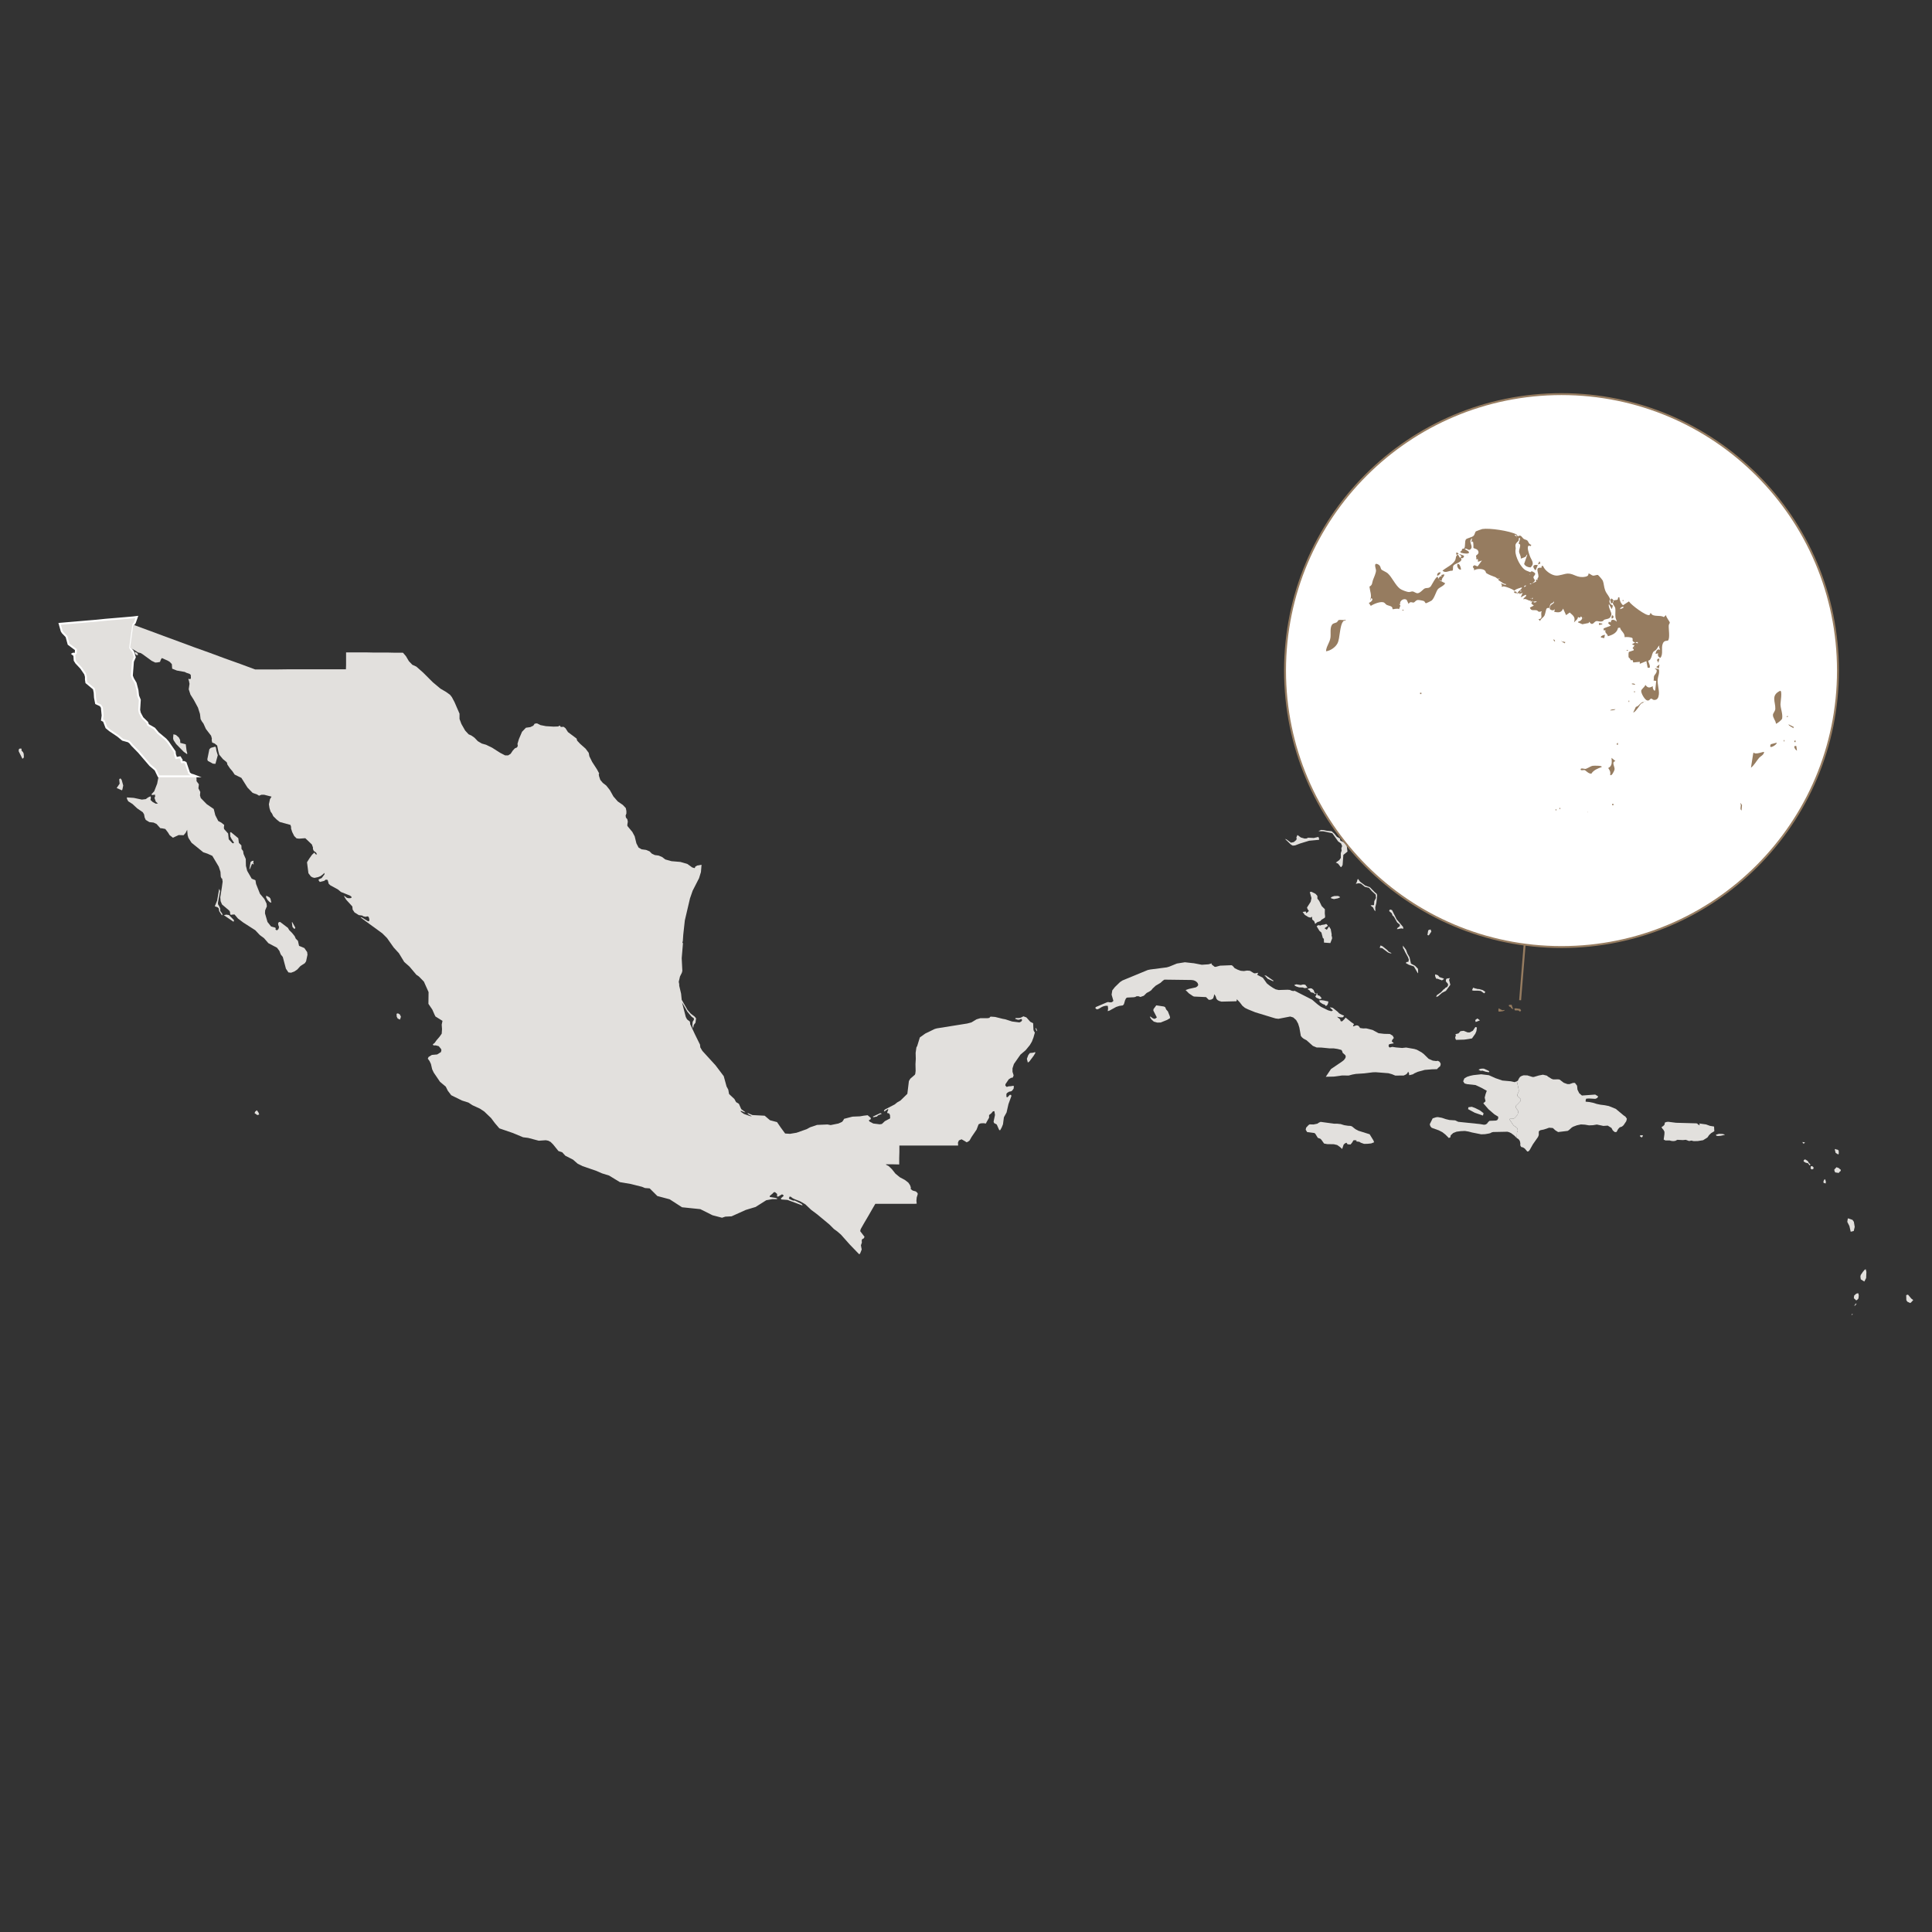
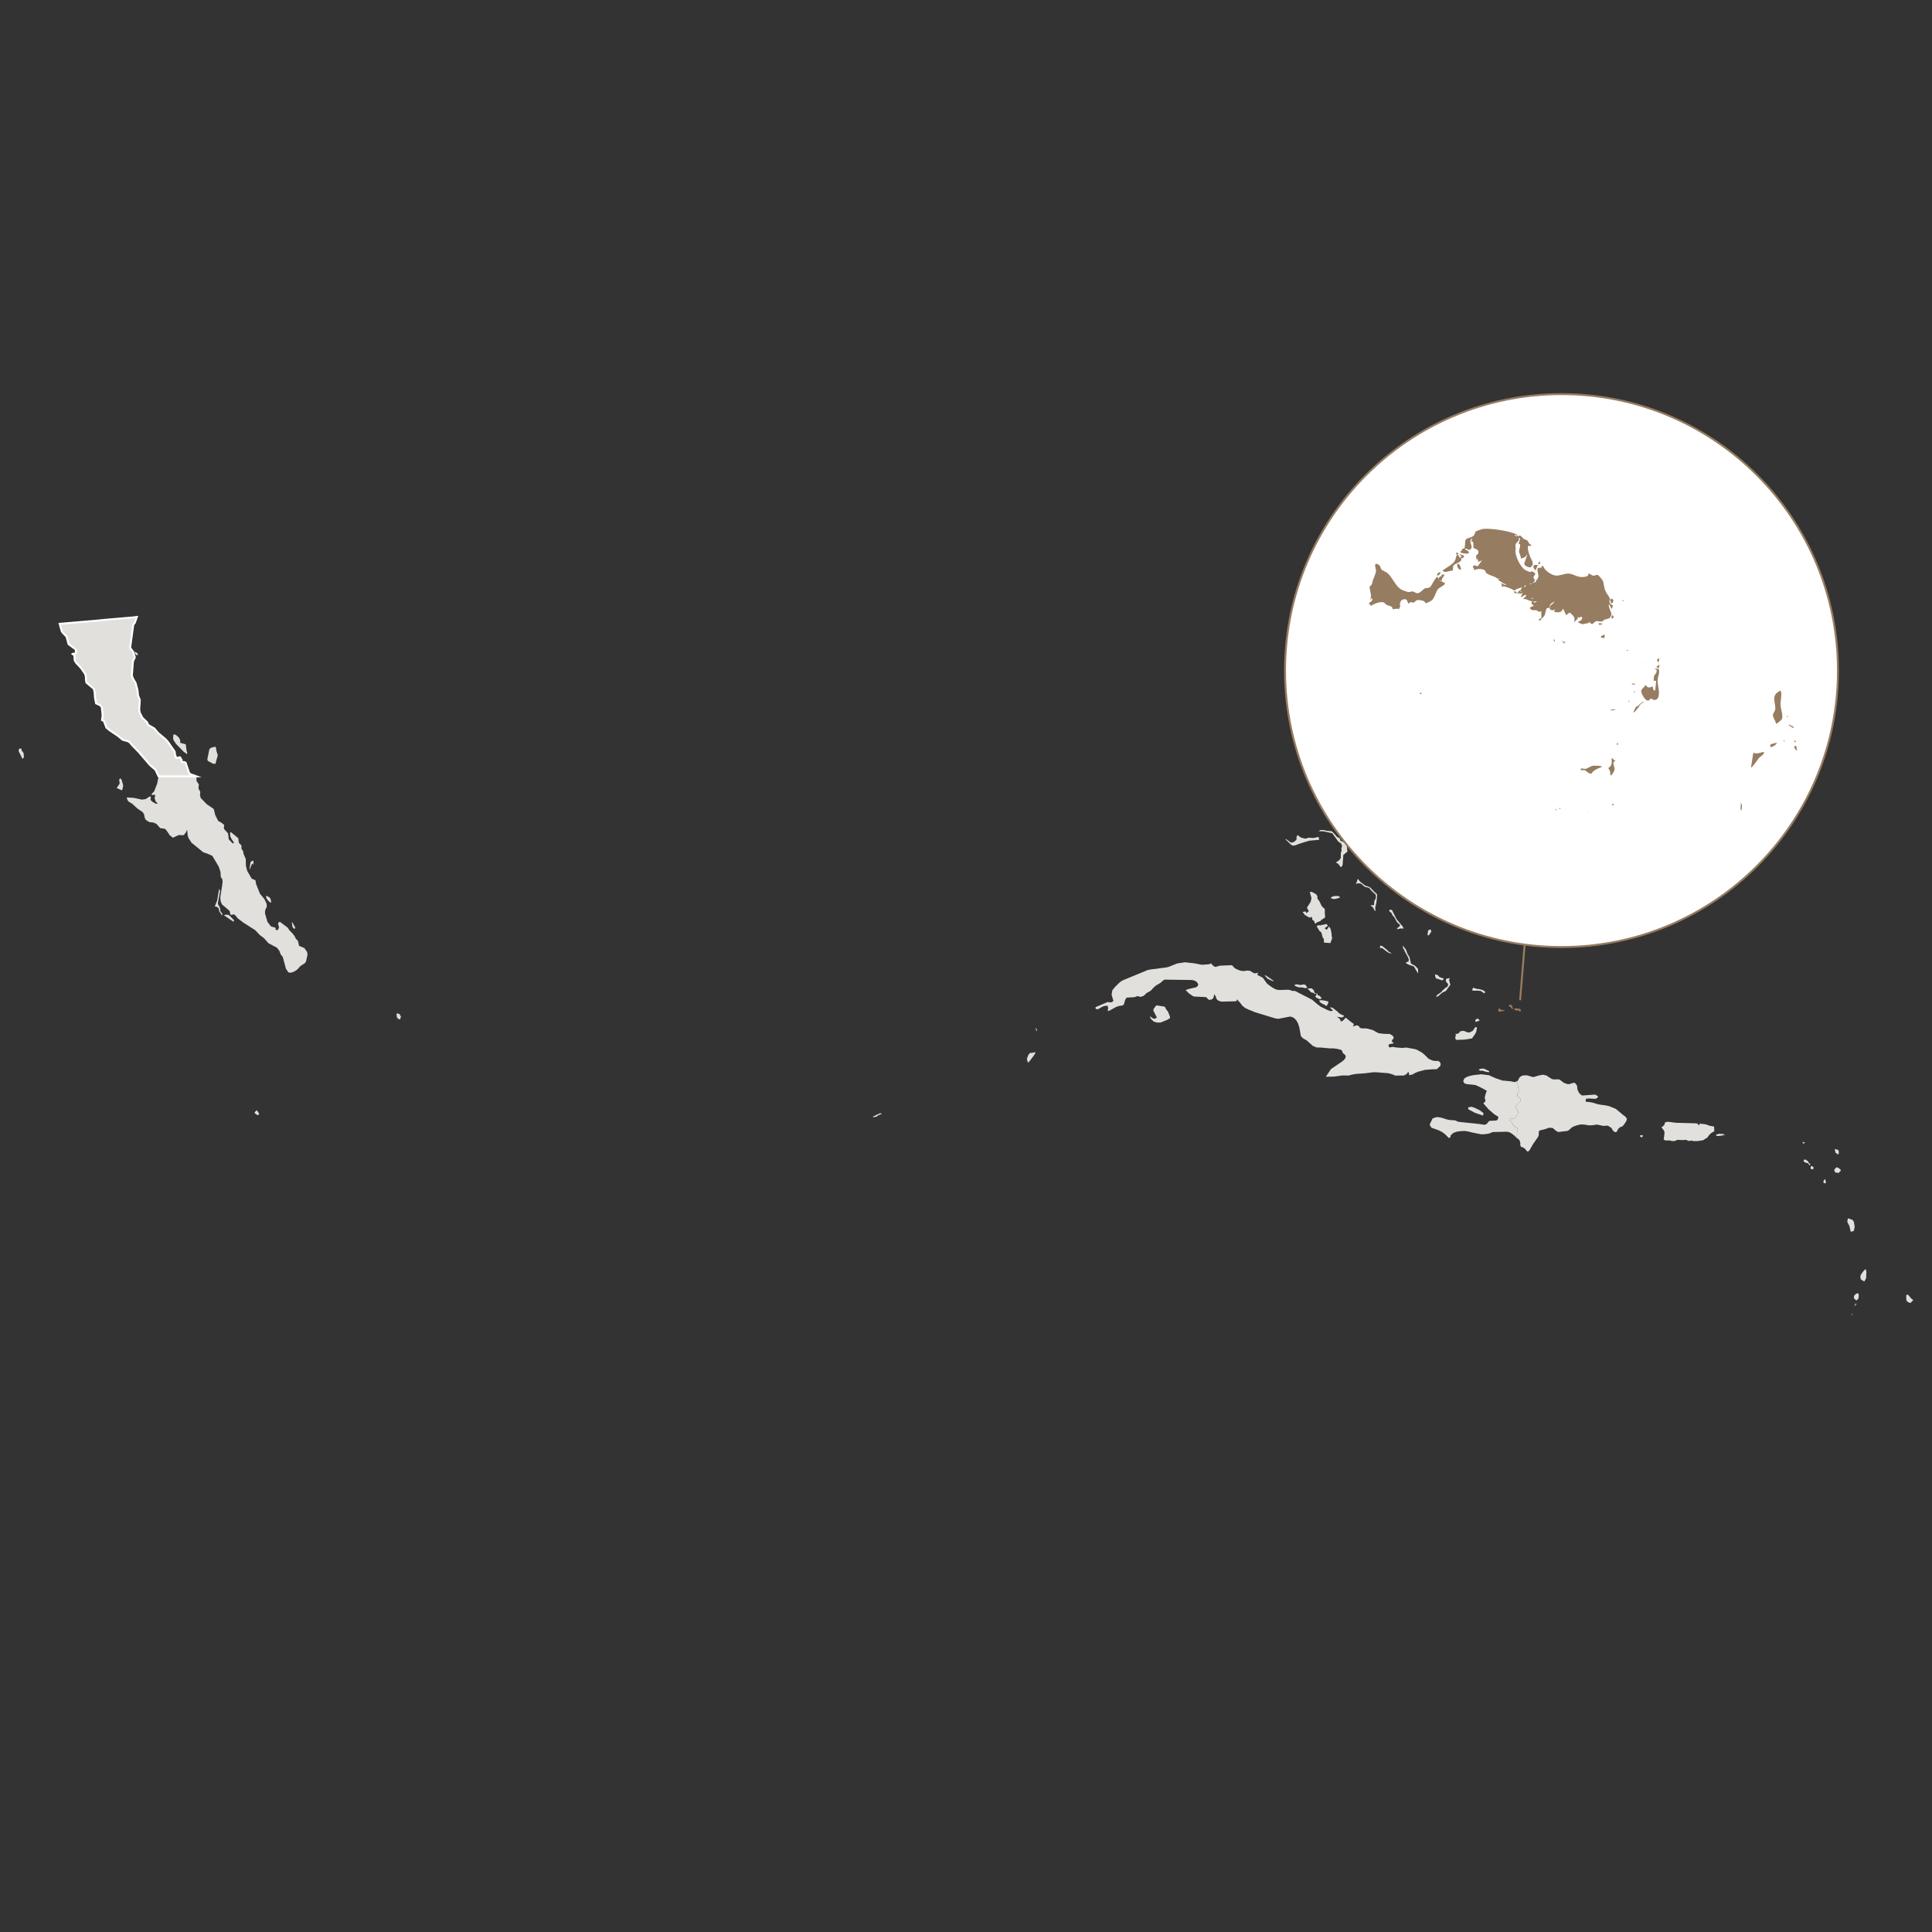
<svg xmlns="http://www.w3.org/2000/svg" id="Layer_1" viewBox="0 0 1000 1000">
  <rect x="0" y="0" width="1000" height="1000" fill="#333333" stroke="none" />
  <path d="M878.87,581.98l.51.34.5-.05-.4-.71h.37l3.19.44,2.05.74,2.11.35.13,2.42-1.62.97-1.06,1.01-.86,1.24-2.27,1.44-2.74.43-1.82.04-.68-.05-.66-.25-1.38.24-1.7-.63-1.46.16-2.89-.15-1.08.55-1.04.12-1.02-.1-.87-.25-2.15.02-.91-.48.38-2.75.03-1.25-.53-1.03-.58-.65-.42-.77.84-.5.69-.74.22-1.11.76-.27.89-.13,4.1.52,10.38.29.59.09.39.45ZM890.57,587.89l-1.3.11-.85-.14-.28-.52,1.58-.48,1.84.07,1.06.29.13.19-2.17.48ZM849.89,588.69l-.16.02-.16-.02-.07-.05-.11-.16-.47-.26-.11-.24.11-.25.19-.1.96-.03.1.02.19.18v.12s-.09.12-.09.12l-.17.3-.07.08-.06.08-.02.14-.07.05Z" style="fill:#e2e0dd;" />
  <path d="M945.07,611.54l-.1,1.02-1.12-.32-.02-.9.53-.91.26-.09.45,1.19Z" style="fill:#e2e0dd;" />
  <path d="M961.26,672.82l-.49.27-1.22-1.14.15-1.33.74-.73.7-.43.72-.05.25,1.1-.17,1.55-.66.76ZM960.4,675.59l-.27.19h.13l-.13.13-.08-.12-.13-.08-.17-.03h-.19s0-.12,0-.12l.25.08.38-.08v-.14s-.11-.12-.11-.12l-.05-.09.14-.13.46-.3.19-.16.02.06v.06s.03.06.03.06l.07.06-.24.23-.3.51ZM958.6,680.66h-.17s-.15-.05-.15-.05l.04-.05.19-.04.09-.11-.03-.15v-.17s.16-.1.16-.1h.11s.05.05.05.05l.03.16-.09.12-.1.1-.05.15-.09.1Z" style="fill:#e2e0dd;" />
  <path d="M965.9,661.54l-.93,1.78-1.82-1.12-.21-1.4.16-.85,1.11-1.62.87-1.05.61-.35.36,1.4-.14,3.22Z" style="fill:#e2e0dd;" />
  <path d="M938.68,604.95l-.83.37-.71-.5.16-1.2.67-.03.67.53.03.83ZM937.05,602.91l-.43.27-.76-1.07-1.22-.29-1.05-.63-.03-.14.02-.32.21-.37.54-.28,1.34.85.63,1.08.59.49.16.39Z" style="fill:#e2e0dd;" />
  <path d="M535.8,544.57l-1.13.32-1.62.16-.81,1.05-.73,1.94.49,1.94.81-.57,2.18-2.91.89-1.46-.08-.49ZM207.19,525.56l-.24-.49-.97-.57-.73.24.08,1.46.49.97,1.21.57.49-1.46-.32-.73ZM133.76,575.79l-.81-1.13-.81.65-.4.81,1.46,1.05.97-.32-.4-1.05ZM139.99,465.15l-.49-.65-1.62-.89-.08.16-.08.65.73,1.37,1.13,1.13.89.32-.49-2.1ZM96.55,388.48l-.4-3.24-2.83-.73-.08-1.46-.65-1.29-1.54-1.37-1.29-.32-.16,2.1.24.97,1.37,2.02,3.88,3.96,1.7,1.21.16-.32-.4-1.54ZM62.99,403.68l-.65-.81-.65.49.24,2.26-1.54,2.26,2.75,1.21.24-.57.4-1.94-.81-2.91ZM112,388.56l-.24-1.54-.32-.57-2.35.65-.73.73-1.05,5.18.24.81,2.67,1.46,1.29.08,1.21-4.45-.73-2.35ZM12.28,390.18l-.32-.81-.81-.89v-.97l-.89-.08-.57.49v.97l1.94,3.88.73-.73-.08-1.86ZM536.61,532.84l-.24-.4-.16-.32-.24.08.24.81.4.65.24.08-.24-.89ZM456.13,576.27l-.57-.08-3.8,1.78.32.32,1.86-.4.49-.57,1.94-.81-.24-.24ZM151.23,477.2l-.16.24.32,2.35.89.97.32-.08.16-.24.08-.32-1.62-2.91ZM71.08,338.09l-1.05-.73-.16.08-.08.81.97.89.57-.08.08-.32-.32-.65ZM131.09,446.55l.16-1.05-.81.16-.73.49-.65,3.8.32-.24,1.13-2.75.65.49.16-.24-.24-.65ZM118.55,473.64l-1.46-.24-1.21.32,5.01,3.4.24-.81-2.59-2.67ZM114.99,472.83l-.97-1.29-.08-1.38-.57-1.29-.49-.73-.08-.81,1.13-6.15-.49-1.13-1.05,6.07-1.21,2.99,1.46.49.57.57.24,1.46,1.38,2.1.32-.16-.16-.73Z" style="fill:#e2e0dd;" />
  <polygon points="159.15 494.18 158.43 497.58 157.78 498.55 155.51 500.01 153.9 501.79 152.36 502.84 150.66 503.48 149.29 503.32 147.99 501.38 146.37 495.32 145.32 494.02 144.6 492.16 143.38 490.54 138.93 488.2 136.67 485.61 134.49 483.99 132.14 481.49 125.83 477.44 123.16 475.42 121.38 473.32 120.25 473.4 119.44 473.56 119.12 472.99 119.04 471.94 118.63 471.3 114.91 468.14 114.19 466.44 114.02 464.42 114.83 459.33 115.24 456.33 114.99 454.8 114.59 454.55 114.27 453.75 114.11 451.24 113.22 448.57 109.9 442.99 107.39 441.86 105.21 441.13 99.14 436.2 97.53 433.69 97.12 432.31 96.88 429.48 96.07 431.1 95.02 432.31 92.43 432.23 89.52 433.61 87.82 432.31 86.93 430.86 85.56 429.08 83.94 428.75 82.97 428.67 81.03 426.49 79.49 425.76 77.31 425.52 75.45 424.39 74.88 423.17 74.56 421.48 73.91 420.42 71 418.4 68.57 416.14 66.39 414.76 65.74 413.55 65.66 412.74 69.22 412.98 73.42 413.87 75.45 413.63 76.66 412.74 77.87 412.17 78.11 412.82 77.87 414.03 79 415.09 80.62 415.98 81.75 415.9 80.62 414.92 79.98 412.98 80.3 412.26 80.22 411.29 78.68 411.53 78.44 411.04 79.81 409.59 81.35 405.62 82.08 401.82 101.65 401.82 101.73 403.2 101.73 404.33 102.94 405.95 102.7 408.05 103.67 409.91 103.51 411.69 103.91 413.06 106.99 416.22 110.63 418.73 111.44 421.96 112.97 424.95 114.51 425.76 116.05 426.98 115.88 428.27 115.97 429.08 118.07 431.42 118.39 434.42 120.25 436.36 120.74 436.52 121.14 436.2 119.85 434.25 119.2 432.96 119.12 430.94 119.52 430.7 123.33 433.85 123.65 436.28 124.94 437.57 125.02 439.43 125.83 440.48 126.07 442.02 127.21 444.61 127.29 448.17 127.94 450.75 130.28 454.8 132.22 455.61 132.55 457.55 134.57 462.64 136.83 465.31 137.96 467.66 138.13 469.11 137.24 471.21 137.16 472.75 138.45 477.2 140.31 479.55 142.41 480.11 142.74 480.43 142.57 481.08 143.3 481.57 144.11 480.92 144.43 479.87 144.03 478.74 143.95 477.85 144.35 477.28 145 477.2 149.04 480.27 149.69 481.41 151.15 482.86 152.52 484.56 153.09 485.85 154.22 486.99 154.79 489.57 157.54 490.71 158.99 492.81 159.15 494.18" style="fill:#e2e0dd;" />
  <polygon points="101.65 401.82 82.08 401.82 80.46 398.43 77.71 396.08 71.81 389.21 68.33 385.65 67.28 384.35 66.39 383.71 63.48 382.9 61.05 380.88 56.84 378.05 55.07 376.59 53.77 373.19 52.8 372.71 53.12 370.36 52.72 366.16 51.99 365.1 49.73 364.05 49.16 361.14 49 358.47 48.59 356.53 44.71 353.3 44.47 351.76 44.47 350.3 44.07 348.85 41.96 345.77 39.46 343.11 38.65 341.81 38.49 339.22 37.6 338.5 37.92 338.33 38.81 338.42 39.21 338.09 39.29 336.23 35.49 333.4 34.44 329.52 32.42 327.42 31.93 326.61 30.88 322.89 35.65 322.48 40.35 322.08 45.12 321.67 49.89 321.27 54.66 320.78 59.43 320.38 64.2 319.98 68.9 319.57 70.84 319.33 69.78 322.32 68.98 323.37 67.36 335.26 68.01 336.23 68.9 337.28 69.78 340.19 68.81 342.38 68.25 349.74 68.81 351.19 70.19 353.54 71.16 357.26 71.48 360.09 72.37 362.27 72.05 367.45 72.37 368.99 73.75 371.57 76.17 373.92 76.66 375.21 79.89 377.07 81.84 379.42 85.72 382.66 86.93 384.03 90.41 389.04 90.57 390.5 91.22 392.36 93.16 391.96 94.05 393.41 93.97 393.98 94.21 394.54 95.18 394.38 96.07 394.79 97.93 400.21 98.98 400.93 100.19 401.26 101.65 401.82" style="fill:#e2e0dd; stroke:#fff; stroke-miterlimit:10;" />
-   <polygon points="535.64 534.46 534.91 537.05 534.1 539.15 533.05 540.93 530.86 543.6 528.19 545.86 524.8 550.72 524.07 552.98 524.07 554.76 524.64 556.54 524.47 557.19 524.07 557.83 523.42 557.83 522.13 558.64 520.43 561.15 520.35 561.88 521.08 562.61 522.05 562.28 523.34 562.2 524.07 562.04 524.8 562.12 524.64 563.5 523.83 564.55 523.34 564.87 522.37 565.03 521.4 565.6 520.92 566.16 520.92 567.78 521.48 567.94 522.7 566.65 523.34 566.73 523.5 567.3 521.97 571.5 521 575.79 519.62 578.3 519.14 581.94 518.49 583.55 517.68 585.01 517.2 584.93 515.9 582.02 514.53 581.29 514.28 580.56 515.01 577.08 514.69 575.14 513.96 575.22 513.07 576.27 511.94 577.16 511.94 578.54 510.64 580.8 510.32 581.53 509.03 581.37 507.57 581.45 506.52 581.94 505.47 584.69 502.88 588.49 501.83 590.35 500.94 590.99 500.29 591.24 499.56 590.75 497.7 589.7 496.33 590.27 495.84 591.4 495.93 592.93 465.52 592.93 465.52 596.33 465.43 599.32 465.43 602.72 462.04 602.64 458.48 602.64 458.8 602.96 460.02 603.61 461.63 605.15 463.49 607.49 465.76 609.35 468.35 610.73 470.13 612.1 471.01 613.4 471.42 614.53 471.42 615.5 472.39 616.23 474.09 616.71 474.98 617.6 474.98 618.25 474.49 619.79 474.33 621.48 474.49 623.02 473.28 623.1 453.06 623.1 451.69 625.45 449.42 629.41 447.32 632.97 445.62 635.96 445.3 636.77 445.3 637.34 447.48 640.17 447.08 640.98 446.27 641.38 446.02 642.03 446.1 643.16 445.62 644.53 445.78 645.5 446.02 646.72 445.62 647.77 445.22 648.74 444.81 649.22 444.33 648.82 439.88 644.21 435.27 639.03 433.41 637.42 431.63 636.12 429.28 633.78 423.05 628.6 419.82 626.18 416.83 623.34 414.16 621.81 411.49 620.76 410.28 620.19 409.22 619.38 408.66 619.38 408.34 620.43 409.31 620.92 410.44 621.4 411.33 621.4 412.22 621.81 414.97 623.18 415.45 623.99 407.61 621.08 404.45 620.84 404.13 620.35 405.67 618.9 405.18 618.33 404.61 618.25 402.92 619.3 402.27 619.38 402.19 618.65 402.27 618.01 401.14 617.04 400.49 617.12 399.92 617.76 398.39 619.06 398.47 619.54 401.38 620.03 402.35 620.35 402.11 620.68 399.68 620.68 396.61 621.24 391.11 624.72 386.01 626.26 378.65 629.57 375.42 629.73 373.72 630.3 368.79 629.01 362.48 625.85 353.02 624.88 346.63 620.76 340.24 619.06 336.27 615.1 333.85 614.93 332.31 614.29 326.49 612.83 320.83 611.86 315.25 608.46 311.61 607.33 308.45 605.96 301.58 603.61 298.99 602.32 296.56 600.21 292.6 598.19 290.98 596.41 289.04 595.77 286.37 592.45 285 591.07 283.78 590.43 282.49 590.18 278.85 590.43 273.35 588.97 270.76 588.65 265.51 586.46 258.47 584.04 256.12 581.29 254.18 578.7 250.63 575.3 248.44 573.85 244.56 572.07 242.46 570.69 239.14 569.64 233.56 566.89 231.78 564.55 230.73 562.44 227.74 559.94 224.5 555.17 223.69 553.47 223.05 550.72 222.32 549.18 221.43 547.97 221.83 547.08 223.53 546.03 226.28 545.78 228.22 544.57 228.47 543.6 228.3 542.95 227.09 541.5 225.55 541.09 224.34 541.09 224.02 540.53 224.91 539.88 225.96 538.42 227.49 536.64 228.63 535.03 228.79 532.68 228.63 530.34 229.03 528.39 225.39 526.13 224.91 525.16 223.77 522.57 221.75 519.58 221.83 513.51 219.41 508.09 216.82 505.43 215.52 504.54 211.97 500.33 209.22 497.9 206.47 493.38 203.8 490.46 200.32 485.53 197.89 483.1 186.57 474.85 187.22 474.85 190.53 476.88 191.1 476.71 191.18 475.74 190.78 474.53 190.13 474.29 189.24 474.53 188.11 474.29 187.46 473.88 185.68 473.64 183.5 472.27 182.53 470.81 182.37 469.19 179.21 465.72 178 463.77 178.56 463.94 179.45 464.66 180.34 464.91 181.31 464.91 182.04 464.58 181.8 464.02 181.07 463.53 176.46 461.67 174.92 460.38 171.04 458.27 170.15 457.47 169.59 455.44 168.62 455.28 167.81 455.93 165.54 456.5 164.98 455.77 164.9 455.2 166.51 454.47 167.97 452.53 167.89 451.8 167.08 452.61 165.87 453.5 164.65 453.99 162.79 454.39 161.82 454.15 160.93 453.66 159.64 451.97 158.91 446.31 160.12 444.36 161.5 442.42 162.71 441.29 163.36 442.18 164.09 442.26 163.6 441.29 162.39 440.4 161.98 439.43 161.98 438.62 161.42 437.09 158.02 433.85 154.79 434.09 153.49 433.93 152.28 432.72 151.23 430.62 150.66 428.84 150.66 427.95 150.34 426.98 144.76 425.44 143.14 424.14 141.44 422.45 140.79 421.07 140.07 420.1 139.5 418.32 139.18 416.3 139.74 413.63 140.55 412.34 136.75 411.37 135.29 411.37 134.08 411.85 133.03 411.2 130.77 410.4 128.1 407.65 124.94 402.63 121.47 400.93 120.33 399.23 118.96 397.62 117.66 395.68 117.5 394.79 117.1 394.3 115.4 392.93 113.46 390.58 112.97 388.72 112.41 385.89 111.11 384.84 109.82 384.35 109.58 383.06 109.66 382.25 109.25 380.79 106.58 377.32 105.29 374.49 104.56 373.52 103.83 372.22 103.51 369.55 102.46 366.24 100.27 362.19 98.58 359.52 97.69 356.77 98.09 353.94 97.77 352.25 97.53 351.84 97.69 351.27 98.33 351.6 98.82 351.11 98.74 349.33 98.09 348.77 96.39 348.2 95.67 347.8 91.54 347.07 89.11 346.1 88.95 343.75 87.9 342.62 86.85 341.97 83.78 340.6 83.29 341.33 82.81 342.62 81.51 342.86 80.38 342.94 78.52 342.05 73.75 338.58 72.78 338.01 71.32 337.69 70.59 337.12 67.36 335.26 68.98 323.37 76.9 326.28 84.75 329.2 92.67 332.11 100.52 335.02 108.44 337.85 116.29 340.76 124.21 343.59 132.06 346.5 143.79 346.5 149.69 346.42 179.05 346.42 179.13 344.24 179.13 337.69 190.13 337.69 193.77 337.77 201.05 337.77 204.69 337.85 208.49 337.85 208.65 337.93 210.11 339.63 211.64 342.22 213.42 344.08 215.52 345.05 219 348.12 224.02 353.13 227.98 356.45 230.89 358.15 232.91 359.6 233.88 360.82 235.26 363.41 237.85 369.39 237.85 372.14 238.82 374.73 240.76 378.13 242.54 380.07 243.99 380.71 245.61 381.85 247.31 383.63 249.33 384.84 251.6 385.49 254.75 387.02 258.79 389.61 261.46 390.99 263 390.99 264.29 390.18 265.43 388.48 266.48 387.35 267.61 386.86 268.01 386.05 267.85 385 268.58 382.57 270.2 378.77 272.22 376.67 274.48 376.35 276.02 375.62 276.75 374.57 277.96 374.41 279.74 375.3 282.57 375.86 286.53 376.1 288.88 376.02 289.61 375.62 289.93 375.62 290.01 376.1 290.58 376.27 291.71 376.18 292.68 376.91 293.98 378.93 298.42 382.25 298.75 383.38 300.28 385 303.11 387.51 304.73 389.69 305.06 391.47 306.51 394.38 309.02 398.26 310.15 400.37 309.91 400.69 310.07 401.74 310.72 403.68 312.01 405.22 313.79 406.59 315.65 408.94 317.51 412.26 319.77 414.84 322.36 416.62 323.9 418.24 324.22 419.78 324.22 421.07 323.82 422.12 323.98 423.17 324.71 424.06 324.95 425.28 324.71 426.89 324.71 427.38 324.95 427.78 327.3 430.62 328.51 432.88 329.4 436.52 330.53 438.7 332.07 439.59 334.41 439.92 336.19 440.64 337.41 441.86 338.94 442.58 340.88 442.83 342.66 443.56 344.36 444.85 347.52 445.74 352.21 446.14 355.77 447.19 358.27 448.97 359.32 449.3 359.57 449.3 359.73 449.05 359.89 448.57 360.86 448 363.12 447.6 362.8 451.4 361.83 454.55 358.52 461.02 357.14 464.99 354.47 476.39 353.66 483.75 353.42 487.23 353.18 487.71 353.5 488.28 352.85 495.96 353.18 502.51 352.93 503.48 351.96 505.43 351.32 508.18 351.56 509.39 351.56 510.2 352.53 514.32 352.85 517.48 355.85 522.73 357.46 524.59 359.57 526.21 360.29 527.1 359.97 529.37 359.08 530.5 358.76 532.28 358.35 530.82 358.52 528.88 359.16 527.83 359.16 527.1 357.95 526.21 355.77 523.62 353.02 518.85 354.96 526.37 355.6 527.59 356.17 528.07 356.98 528.64 357.22 529.45 357.22 530.09 359.65 535.27 362.32 540.69 362.48 542.14 363.53 543.92 370.4 551.45 374.61 557.03 376.07 562.36 376.95 563.98 377.36 566.25 380.11 568.83 381 570.45 382.45 571.34 383.67 574.09 385.85 575.71 385.37 575.71 383.34 574.9 383.51 575.47 385.12 576.6 388.36 577.73 389.17 577.73 387.95 577.16 386.82 576.35 387.23 576.19 389.49 577.16 395.8 577.49 398.55 579.83 402.19 580.8 404.13 583.63 406.39 586.71 407.77 586.79 408.9 586.87 412.3 586.3 417.56 584.44 419.33 583.47 422.89 582.26 428.31 582.02 429.93 582.34 433.97 581.53 435.91 580.64 436.56 579.75 436.89 579.1 440.61 578.13 441.33 577.97 445.13 577.81 446.99 577.49 449.1 577.24 450.71 578.62 450.71 579.27 449.66 579.91 450.15 580.56 452.01 581.53 455.32 581.94 456.46 581.77 457.99 580.32 460.74 578.86 460.66 577.16 460.18 576.27 459.37 576.19 459.21 575.71 459.77 574.41 459.61 574.01 457.91 575.22 457.51 575.22 457.67 574.66 458.07 574.25 463.09 571.66 464.38 570.61 466.08 569.64 469.64 566.16 470.45 559.53 471.18 558.32 473.52 556.3 473.76 555.73 473.93 554.28 473.85 550.8 474.01 548.05 473.93 544.97 474.33 542.14 474.74 541.42 476.11 536.97 478.94 534.95 483.79 532.6 484.93 532.28 500.62 529.77 502.8 529.2 505.47 527.59 507.41 527.02 511.05 527.02 512.1 526.86 512.34 526.62 512.34 526.37 512.99 526.21 515.09 526.37 518.97 527.34 520.35 527.59 523.83 528.72 527.63 529.2 528.19 528.96 528.68 528.64 529.08 527.99 528.68 527.42 528.36 527.42 527.71 527.75 526.9 527.83 525.44 527.34 525.69 526.94 527.22 526.94 528.28 526.78 529.73 526.05 531.27 526.62 533.29 528.88 534.75 529.61 534.91 532.92 535.07 533.57 535.64 534.46" style="fill:#e2e0dd;" />
-   <path d="M693.77,581.77l2.03.63,2.09.32.9.02.85.2,1.91,1.5,1.54.82,5.83,1.83,1.95,3.16.37.99-1.51.59-1.9.2-1.81.03-1.68-.6-.73-.46-1.74-.22.43-.42-.77-.2-.97.05-.72,1.21-.8.96-1.53-.09-.59-.82-.8.37-.65.61-.77,2.26-1.25-1.12-1.36-.94-1.7-.39-3.44-.06-1.62-.31-1.35-1.91-.53-.55-1.36-.49-1.35-2.2-.48-.3-3.67-.47-.76-1.2.22-1.09,1.22-1.33.59-.38,2.03.06,1.93-.4.85-.57.89-.38,7.01.96h1.62s1.54.17,1.54.17Z" style="fill:#e2e0dd;" />
  <path d="M784.92,559.72l.36.53.76,3.54.08,1.13-.77,1.71.11.68,1.65,1.57.03.57-.19.57-1.41,1.49-1.08,1.02.35,1.17.88,1.11.11.93-.27,1.23-1.35,1.53-.7.55-2,.07-.22.22,1,1.49,1.13,1.68,1.84,1.3.41,1.23-.44,1.16-.08,2.87-1.41-1.39-1.55-1.16-.93-.45-.96-.29-7.38.15-.83.2-.64.37-.69.19-2.03.35-2.02.08-4.71-.94-1.87-.49-1.88-.31-2.16.1-2.15.28-1.72.68-1.29,1.19-.24,1.11-.76.28-1.74-1.76-1.59-1.25-1.82-.94-3.73-1.34-.68-.82-.3-.99,1.51-3.05,1.71-.56.94-.11,2.12.38,2.07.69,1.89.45,2.92.18,1.59.75,11.21,1.16,2.13.36.83-.13.72-.45.6-.82.69-.62,3.32-.14.7-.27.49-.86-.02-.89-1.95-1.2-3.06-2.63-2.69-3.1,1.16-1.04-.44-1.91.44-1.77.64-1.74-2.66-1.49-3.15-1.48-4.37-.47-1.34-.38-.7-1.11.63-1.5,1.42-.83,1.62-.51,1.66-.35,4.01-.43,3.98.48,3.44,1.54,3.49,1.21,4.42.4,1.99.44.92-.38ZM767.88,576.18l-.29,1.23-4.25-1.46-3.45-1.85.15-1,1.76-.23,1.69.62,2.49,1.23,1.91,1.46ZM770.21,554.1l.67.41-.26.5-1.68-.31-1.74-.56-.57.14-.35-.07-1.01-.54.89-.42.92-.14,1.01.03,2.11.96Z" style="fill:#e2e0dd;" />
  <path d="M933.7,591.87l-.25.02-.2-.15-.17-.26-.1-.26.02-.15.15.07,1.09.17-.12.19-.19.21-.23.16Z" style="fill:#e2e0dd;" />
  <path d="M785.11,589.05l.08-2.87.44-1.16-.41-1.23-1.84-1.3-1.13-1.68-1-1.49.22-.22,2-.07.7-.55,1.35-1.53.27-1.23-.11-.93-.88-1.11-.35-1.17,1.08-1.02,1.41-1.49.19-.57-.03-.57-1.65-1.57-.11-.68.77-1.71-.08-1.13-.76-3.54-.36-.53.73-.3.48-1.05.64-.94.85-.51.97-.31,1.93.02,2.67.82h.75s2.56-.76,2.56-.76l2.12-.41,2,.47.81.64,1.65,1.01.83.31,2.61-.02.71.1,2.19,1.67,1.84.67,1.07.03,1.92-.65.95.02,1.09,1.44.21,2.04.91,1.86,1.4,1.19,6.89-.5,1.54.98-.53.81-.97.43-3.28-.19-1.43.1-.29.8v.75s1.91.18,1.91.18l1.88.38,1.91.6,1.95.41,2.19.27,2.16.43,3.6,1.46,3.98,3.32,1.06.76.7,1.04-.33,1.28-1.42,2.1-.8.67-1.17.41-.81.86-.78,1.47-.47.12-.56-.06-.96-.83-.68-1.27-1.92-1.2-2.28.15-3.36-.71-2.04.34-2.04.08-2.08-.36-2.09-.12-2.09.45-2.03.77-.75.49-1.3,1.19-.69.44-4.94.6-1.42-.88-1.32-1.2-1.9-.16-2.75.93-1.72.34-.7.4-.2.45v1.67s-.4,1.01-.4,1.01l-2.68,3.83-1.51,2.7-.62.83-.72.18-1.32-1.55-.84-.56-1.04-.28-.44-.82.02-1.17-.27-1.14-.64-.89-.93-.59Z" style="fill:#e2e0dd;" />
  <path d="M959.48,637.18l-1.56.37-.67-2.96-1.09-2.15.19-1.34.2-.51,2.3.82.71,1,.44,2.63-.51,2.13Z" style="fill:#e2e0dd;" />
  <path d="M617.68,498.52l4.36.84,3.52-.24,1.68-.49-.15.51,1.55,1.24.56.08,2.28-.63,5.95-.24.61.35,1.05,1.21,1.52.75,1.57.57,1.64.15,1.64-.26,1.54.13,1.92,1.18.6.14,1.72-.32-.51,1.07,2.89,1.51,2.12,2.96,1.54,1.22,1.63,1.09,1.37.74,1.54.35,4.67-.14,1.1.09.99.42.94.17.55-.16,9.03,4.6,2.87,2.45,1.75,1.27,3.79,1.84,1.53.41.8-.24-.16-.4-1.11-1.02-.16-.37,1.43.31,2.58,2.07.71.77,1.29.71,1.3.51-.62.82-1.05.07-2.02-.34,1.61,1.33.28.97.75.08,1.11-1.06.7-.9,2.84,2.31,1.53,1.06-.39.62-.13.61,1.7-.57.65.06.62.33.68.99,1.59.22,1.6-.03,3.26.82,3.09,1.67,2.9.34,2.93.06,1.48.88.63,1.18-.71.84-.41.87,1.09,1.07-2.38.45-.33.64.12.7.47.38,1.36-.33,1.96.3,3.1.27,2.08-.22,4.22.73,1.28.39,2.5,1.37,1.16.9,2.48,2.43,2.14.95,1.86.23.65-.16.59.26.52.34.51,1.06-.28,1.12-1.06.91-.59.66-2.65.08-3.7.3-3.58.98-1.75.78-.8.52-1.88.48-.13-.41.04-.51-.49-.96-.43.86-.7.63-1.18.54-4.35.03-1.75-.72-1.79-.5-6.54-.52-1.57.05-4.37.54-4.39.29-1.84.33-1.82.5-3.53-.02-4.18.57-4.19.1,2.68-3.99,5.66-3.84,1.06-.83.76-1.06.18-.8-.25-.68-1.35-1.21-.27-.9-.4-.58-1.96-.51-1.99-.3h-2.09s-4.39-.43-4.39-.43l-2.34-.03-1.98-.82-3.28-2.93-1.54-.82-.79-.66-.61-.76-.77-4.31-.65-2.08-1-1.81-1.52-1.37-1.58-.47-6.09,1.18-1.42-.17-1.38-.4-9.19-2.8-3.79-1.54-1.55-.76-1.32-1.09-1.37-1.79-1.54-1.6v.65s-.23.42-.23.42l-7.7.19-1.23-.37-.79-.44-.56-.65-.41-1.3-.73-1.09-.23,1.16-.38,1.07-1.03.6-1.18.1-1.43-1.42-6.24-.29-.55-.24-2.05-1.38-1.75-1.73,1.74-.61,3.59-.8.78-.54.45-.68-.32-1.02-.71-.74-.74-.43-.81-.28-1.07-.12-13.88-.18-.8.55-1.24,1.13-2.46,1.45-1.62,1.51-.61.78-.76.56-1.71.93-1.45,1.43-1.77.64-.97-.39h-.96s-.69.36-.69.36l-.72.16-3.56.18-.53.36-.51,1.03-.58,2-.55.66-1.79.25-1.7.55-3.46,1.9-.89.27.19-1.39-.17-1.35-.97-.05-1.11.23-.93.38-1.72,1.01-.87.26-.81-.52.16-.66,5.73-2.44.64-.19,1.02.18,1-.08.78-.68-.94-3.24.36-2.2,1.33-1.7,2.65-2.58,1.28-.85,13.09-5.41,1.34-.28,8.5-1.09,1.3-.38,3.95-1.61,4.14-.66,4.39.49ZM686.99,520.2l-.68.54-.75-.79-.48-.09-.66-.31-1.28-.88-.31-.91,1.06-.07,1.34.16,2.34.52-.2,1.03-.38.79ZM681.04,514.26l-.34.3-.9-.67-1.3-.29-.77-1.04-.73-.4-.06-.38,1.21-.25.84.11.94.79.54,1.45.58.37ZM671.01,509.48l2.28.38.79-.23.76-.07.8.16,1.12,1.49-.98.19h-.78l-.57-.27-2.05-.07-1.35-.43-.74-.37-.36-.45,1.09-.33ZM683.49,517.07l-.55.05-1.66-.74-.49-.62.58-.83.12-.91.23-.06.27,1.1,1.26.47.08.24.78.93-.61.38ZM605.63,526.97l-1.55.94-3.3,1.33-1.77.05-1.79-.5-1.23-1.11-.7-1.09.06-.53,1.12.88.96.43.79-.29.56-.47-1.81-3.54.08-.75,1.44-1.95,3.92.59.68.34.54,1.23.87.97,1.02,2.58.1.89ZM659.05,507.48l.03.47-2.91-1.32-1.25-1.37-.5-.31.82-.03,3.27,2.25.54.31Z" style="fill:#e2e0dd;" />
  <path d="M989.21,674.11l-.48.33-1.49-.68-.52-.82-.07-2.59.92-.25,1.72,2.05,1,.75-1.09,1.2Z" style="fill:#e2e0dd;" />
  <path d="M687.18,478.9l.03.41-1.65,1.14,1.2.82,1.13-1.77.9,1.44.49,2.7-.08.47.08.4.17.52.04.75-.91,2.35-3.28-.24-.08-1.98-.51-.38-.76-2.84-1.03-.91-1.43-2.34.83-.6,1.11.2.57-.28,1.53-.22.93-.32.73.69ZM694.36,448.69l-.35.16-1.44-1.84-1.16-.54,1.82-1.3.78-1.12-.02-2.45.44-1.34-.15-1.16.4-1.19-.54-1.33-1.52-1.06-3-4.22-4.75-1.02-2.46-.04,1.35-.68,1.25.08,1.92.4,2.3.19,1.4,1.24,1.34,1.65,1.21.66.5.42-.06.48.2.45,1.58.77,1.59,1.24.47,3.63-2.14,1.72-.39,5.25-.58.94ZM764.18,533.71l-.53,1.3-1.76,2.48-3.93.62-4.33.12-.33-.68-.09-.59.32-.93-.03-.37-.18-.37,1.59-.4,1.03-1.15,1.64-.19,2.04.81,1.1.03,1.63-.89,1.31-1.93.78.25-.25,1.9ZM685.75,470.58l-.04,2.2.18,1.65-.17.59-1.8,1.1-.46.61-1.7.62-1.03.86-.51-1.4-1-.87-.17-1.47-.76.5-1.1-.3-1.81-1.12-1.14-1.52,1.6-.26.33.94,1.27-1.16-.29-.61-.23-.08-.42-1.13,1.91-2.97.41-1.92-.87-3.08.81-.2,2.15,1.08.96,1.06.03,1.46.91,1.13,1.31,2.71,1.6,1.58ZM673.29,433.47l2.01.58,1.08-.08.65-.38,2.98.15,2.41-.55.36.98-.06.51-5.12.48-4.69,1.44-2.57.98-1.21.11-.92-.51-3.1-2.98.83.3,2.29,1.68,1.42-.31,1.32-1.11.2-.84-.2-.4.6-1.33,1.73,1.28ZM692.34,465l-1.88.38-1.34-.37-.34-.3.57-.5,1.26-.42,2.03-.04.89.5.11.22-1.3.55ZM747.04,506.41l.38.32-1.06.72-2.39-.89-.54.06-.47-.95-.18-.7.11-.65,1.42.5.77.93,1.96.65ZM740.86,482.19l-1.32,1.96-.7-.17.4-2.46.91-.39.36.02.35,1.04ZM744.56,515.53l-1.17.54.26-.93,2.24-1.57,1.24-1.38.7-.49.25-.38.98-.51.49-.89-.14-.73-1.03-1.2.02-.85.35-.6,1.73-.28-.46.9.68,2.55-2.3,3.17-1.97.98-1.89,1.65ZM703.95,456.34l2.74,2.07,2.33.78,2.52,2.58,1.09.92.19.84-.43,3.82-.57,2.29.09,2.01-.59-.59-.6-1.32-.98-.76-.33-.4,1.77-.09.16-2.07.86-1.64-.13-1.7-2.06-1.88-1.41-1.65-2.17-.53-2.01-1.65-1.2-.2-1.46.29.53-.98.37-1.3.27-.24,1.03,1.42ZM720.32,493.35l-.69.11-1.24-.48-2.91-2.19-1.35-.19.44-1.24,1.03.43,2.35,1.89.89.95,1.49.72ZM734.02,503.35l-.11.46-2.1-3.59-2.64-.87-1.52-.87.32-.49,1.05-.21.18-1.14-.45-1.23-1.39-2.49-.78-1.69-.36-.39-.1-1.42,1.65,2.19.69,1.95,1.11,1.91.74,3.29,2.11,1.12,1.52,1.59.09,1.9ZM726.24,479.8l.11.92-1.11-.19-1.64.36h-.59s.37-.62.37-.62l1.14-.85.06-.81-1.41-1.17-1.64-2.92-.77-.69-.37-1.1-1.38-1.18.29-.63.28-.15.93.3,2.11,4.21.14.4,3.49,4.13ZM763.94,511.68l1.03.26.56-.02,1.9.54,1.13.74.25.3-.61.66-1.75-1.24-1.53-.16-2.15.03-.86-.23.57-1.33,1.44.47ZM766.02,528.13l-2.22.87-.22-1.02,1.13-.82,1.31.98Z" style="fill:#e2e0dd;" />
  <path d="M952.26,606.42l-.53.69-1.85-.28-.37-.86-.08-.61,1.16-1.22,1.31.53.5.58.37.11v.5s-.15.36-.15.36l-.35.21ZM951.74,597.1l-.25.46-1.36-.82-.41-1.55.04-.33.23-.17.54.3.72.11.45.51.04,1.5Z" style="fill:#e2e0dd;" />
  <path d="M786.93,523.44l-.07.24-.94-.69h-1.82s-.29-.95-.29-.95l.69-.15,2.31.33.53.82-.41.4ZM783.28,522.09l-.29.19-.97-.62-.14-.5-.35-.02-.58-.45.14-.58,1.32-.03.53,1.6.33.4ZM775.7,521.9l1.91.99,1.15-.15.09.21-.62.23-.15.18-1.84.26-.58-.05-.12-.67.16-1Z" style="fill:#967c60;" />
  <circle cx="808.23" cy="347.09" r="143.1" style="fill:#fff; stroke:#967c60; stroke-miterlimit:10;" />
  <line x1="786.81" y1="517.71" x2="789.15" y2="488.93" style="fill:none; stroke:#967c60; stroke-miterlimit:10;" />
  <g id="zPUWGC">
    <path d="M833.43,310.55s-.32-.08-.35.21c-.29,2.22,1.69,2.36,1.74,2.74l-.53,1.82-1.53-2.72c-.52,1.58,1.54,4.45,1.29,5.51-.57,2.49-2.08,2.04-3.75,2.69-.28.11-.29.53-.74.7-1.54.58-2.33-.21-3.36.01-1.29.28-1.83,2.87-3.66.28l-.22.67-3.29.65-2.29-.99c.03-.57.87-.45,1.34-.86.89-.77,1.36-1.7.02-2.19l-.15.66-1.21-.31c-.1,1.26-1.29,1.85-2.05,2.72.92-2.67-.41-3.51-2.22-5.1l-1.87,1.36-1.54-3.4c-.9,2.22-2.42,2.11-4.6,1.69l.34-1.36c-.92.84-1.57.67-2.58,0-.21-.29.19-1.71.4-2.03.36-.55,2.22-1.06,1.68-2.07-.31,1.02-1.36.81-1.84,1.57-.36.57-.31,1.71-.41,1.81-.18.17-1.05-.14-1.5.37-.42.47-.67,2.93-1.26,3.85s-1.84,1.42-2.14,2.63l-.85-1.02c2.74-.07.8-2.33,1.7-4.09-1.98.79-1.76-.14-2.52-.41-1.17-.42-3.06.61-3.61-1.46l2.04-1.03-1.3-1.02.62-1.53-1.02.68.17-.68c-1.58.19-2.43-1.37-3.91-.69-.01-.94,2.31-1.67,1.18-2.38l-2.54,1.36,1.02-2.38-1.53.7-.34-.7-.85.68c-.16-1.51,2.04-1.96,2.38-3.4-.17-.14-3.87.99-3.91,1.7-1.06-.93-4.12-2.07-5.5-2.29-.36-.06-1.02.35-1.14.24.32-.82.14-1.04-.34-1.7.37-.32,2.38,1.34,2.72.34-.45-.1-1.08-.19-1.45-.42s-2.36-1.51-2.47-1.62c-.8-.84.66-.5.52-1.02-1.4.64-1.5-.32-2.28-.61-1.37-.51-3.52-1.28-4.64-2.08-.31-.22-.19-.87-.76-1.36-1.24-1.06-4.25-1-5.58-.04.43-1.58-1.73-1.45.21-2.69l1.64.64,2.23-3.06-2.04.68-.03-1.35-.99-.02c.47-.64-.05-1.29,0-1.81.01-.14,1.35-.77,1.3-1.7-.1-1.96-2.28-1.88-2.63-2.32-.1-.13.19-2.74-.37-3.35l-.67.34.33-2.04c-2.39,1.98,1.08,4.11-.86,5.78-1.04.9-1.58-.67-2.88-.33.15.63,1.47.93,1.81,1.34,1.6,1.87-3.05,1.07-3.99.7l-.2-.67c.97.16.72-.98,1.11-1.29.2-.16.74.04.96-.27.68-.98.16-3.56.83-4.56.5-.73,3.04-1.04,3.93-1.85.77-.7.74-2,1.34-2.4.14-.1,2.99-1.14,3.24-1.18,3.8-.61,14.15.95,17.62,2.77.52.27.52.94.77.96.36.02.74-.51,1.49-.2.43.18,1.03,1.19,1.54,1.55.58.41,1.4.45,1.87.85.58.5.85,2.12,2.04,2.21l-.17.68-1.19-.2c-1.06.75.22,4.14.6,5.22.87,2.5,2.74,3.77.45,6.04-1.32-.04-2.7-.56-3.37-1.78l1.65-4.86c-.57.07-.42.75-1.03,1.18-.24.16-2.27.97-2.37.86.26-1.18-.8-2.65-.86-3.57-.07-.98.65-2.28.56-3.43-.05-.65-.72-.48-.74-.69-.04-.44.76-2.15.7-2.87-1.17-.25-.42.73-.76,1.28-.44.71-1.86,1.36-1.63,2.95.27,1.87.03.91-.02,2.39-.1,2.97,2.75,8.82,5.58,10.15.25.12,1.98.83,2.1.84.17.01.43-.5.86-.44.32.04,1.57.76,1.67,1.09.23.78-.91,1.43-.88,1.99.08,1.34,1.98,1.35-.8,3.24l2.23-1-.18-1.04,1.01.17c-.6-.61.29-1.12.32-1.69.12-2.21-2.06-5.05,1.54-4.58l.2-1.06.71.21c.85,2.32,4.26,4.72,6.65,4.88,1.9.12,4.37-.99,6.09-1.04,3.22-.08,4.75,2.49,9.1,1.63,1.95-.38,1.48-1.44,1.63-1.6.3-.33,1.66.94,2.24,1.02.94.14,2.01-.52,2.64-.31.29.1,2.34,2.5,2.52,2.96.57,1.46.56,3.23,1.2,4.93.85,2.24,2.1,2.75,2.64,5.02.04-.09.49-.25.35-.67h.5c.28.26.77.64.86,1.01-.43.33-.36.55-.34,1.02-.27.24-.65.39-1.02.34,0-.59-.21-1.14-.34-1.7ZM785.08,277.52c.17-.13-.59-.9-1.02-.67-.17.13.59.9,1.02.67ZM784.91,277.87v.34c.22-.11.22-.23,0-.34ZM791.72,297.27v.34c.22-.11.22-.23,0-.34ZM792.57,302.04h-.68v.33h.68v-.33ZM789.85,303.06c-.43-.23-1.19.54-1.02.67.43.23,1.19-.54,1.02-.67ZM787.46,305.79h-.68v.33h.68v-.33ZM786.95,306.81v.34c.22-.11.22-.23,0-.34ZM792.06,309.53v.34c.22-.11.22-.23,0-.34ZM793.59,309.53h-.68s0,.68,0,.68l.68-.68ZM795.29,311.24l-1.7.17c.52.76.99.33,1.7.17v-.33ZM819.64,319.74v.34c.22-.11.22-.23,0-.34Z" style="fill:#967c60;" />
-     <path d="M835.13,310.89c.57-.44,1.62-.19,2.06-.5.53-.37-.07-1.52,1-1.2.1,1.59.68,3.02,1.88,4.08l3.06-1.98c1.09,1.79,8.9,7.63,10.51,7.07.38-.13.53-.63.56-1h.33c.95,2.24,4.84.77,6.65,2.05l1.18-1.03c-.08,1.1,1.93,3.25,1.93,3.91,0,.35-.5.85-.54,1.38-.14,1.89.71,6.36-.32,7.79-.33.46-2.02-.32-2.79,1.7-.94,2.47.39,5.15-1.17,7.34-1.14-.27-1.59-1.37-1.19-2.38l-1.36.34c.13-1.26.97-3.03,2.38-2.04-.25-.97-.78-1.27-.34-2.38-.71.47-1.12,1.54-1.7,2.21-.46.54-1.28.7-1.66,1.4-.63,1.13-.52,2.43-1.6,3.87-.2.27-.82.3-.84.56-.05.59,1.2,2.49.7,3.55h-1.02s-.68-3.41-.68-3.41l-3.4,1.36v-1.02s-3.37.32-3.37.32l-.35-1.2-1.07.04c.05-1.03-.94-1.03-1.03-1.71-.07-.51-.06-2.22.18-2.58l2.44-.83c.37-.84-.57-.92-.58-1.04l1.04-1.51-1.36-.51,1.7-1.02c-2.12-.55-.97-1.52-1.4-2.17-.39-.59-3.25-.75-4.05-.55.11-2.41-1.89-2.9-2.39-4.93l-1.03.14c-.49,2.58-2.92,3.67-5.24,4.29-.21-1.42-1.84-1.69-1.2-3.07h-1.02s.03-.99.03-.99l3.71-1.4-1.35-1.18.33-.86,1.02.35c-.13-1.98,2.06-1.53,3.06-.34-.03-.81-.52-1.4-.65-2.24-.22-1.48.1-3.4-.09-4.65-.2-1.31-1.26-1.65-1.3-2.99.36-.32.45-.55.34-1.02ZM840.23,314.63v-.67c-.87.29-1.47.35-1.7,1.36l1.7-.68ZM847.72,332.34h-1.02s0,.33,0,.33l1.02.34v-.68ZM846.19,335.06v.34c.22-.11.22-.23,0-.34Z" style="fill:#967c60;" />
    <path d="M715.03,294.81c.39.42,2.47,1.24,3.21,1.9,2.35,2.11,3.85,6.05,6.42,8.04.79.61,3.18,1.47,4.17,1.65s1.54-.31,2.28-.27c.82.04,1.77,1,2.69.92,1.36-.12,2.8-2.09,3.63-2.46,1.15-.5,2.13.17,3.21-1.21.32-.41,2.88-5.56,3.59-4.76l.17,1.02c.56-.73.78-1.49,1.88-1.37l-.32-.65,1.51-.37c.45,1.16-1.43,1.66-1.19,3.41l-1.69-.51,3.4,1.7c-.29,1.18-2.9,2.25-3.56,2.91-1.12,1.1-1.85,4.77-3.44,6.1-.21.18-2.61,1.33-2.77,1.35-.69.06-.61-.83-1.21-1.1-.48-.22-2.6-.61-3.12-.56-1.13.11-1.59,1.18-2.14,1.31-.84.19-1.77-.88-2.66.73l-.98-2.07c-1.4-1.17-4.01.53-3.27,2.24l-.68-.17.7.86-.72,1.86c-.74-.66-3.11.21-3.36-.03-.09-.09.04-.74-.37-1.15-.49-.47-2.05-.72-2.69-1.07-.49-.26-.78-.83-1.28-1.13-1.61-.94-5.43.7-6.91,1.67l-1.02-1.53c.71-.21,2.34-1.41,1.69-2.21s-.59.88-1.02.68c1.02-2.27-.1-4.51-.35-6.92,1.66-.86,1.27-1.93,1.81-3.37s1.68-3.83,1.58-5.16c-.06-.82-1.45-4.11.94-3.03,1.62.73,1.28,2.08,1.89,2.73Z" style="fill:#967c60;" />
-     <path d="M696.56,320.77c-.11.76-.84.31-1.18.67-2.13,2.29-1.67,8.85-3.1,11.56-1.09,2.06-3.6,3.79-5.93,4.11.06-2.52,1.94-4.42,2.29-7.07.27-2-.36-5.04.81-6.68.63-.89,1.64-.78,2.48-1.28.46-.27.49-1.02,1.2-1.19.84-.19,2.38.29,3.43-.13Z" style="fill:#967c60;" />
    <path d="M858.58,346.34c.59,1.83-.45,3.85-.57,5.32-.21,2.52.87,5.42.62,7.77-.18,1.65-.74,2.98-2.58,2.85-.53-.04-.89-.64-1.35-.66-.79-.02-.88,1.31-2.21.9-1.24-.39-3.22-3.85-2.99-5.05.17-.89,1.86-1.88,2.14-2.98,1.32,1.72,2.1,1.6,3.91.68-.41.58.57,3.06,1.2,2.05l.51-4.78-1.37-.18c.21-.74.02-1.71.28-2.4.24-.65,1.37-1.41,1.34-2.65-.02-.95-.86-.64-.94-1.24l2,.37Z" style="fill:#967c60;" />
    <path d="M919.22,374.56c-.08-1.56-1.65-2.98-1.55-4.6.05-.86,1.19-1.84,1.23-3.06.15-3.57-2.48-7.01,2.53-9.35,1.17.04.13,5.97.14,6.97.05,2.36,1.25,4.84.87,7.36-.04.67-2.93,2.96-3.23,2.68Z" style="fill:#967c60;" />
    <path d="M755.12,286.72c.44.18,2.68.67,2.72,1.19l-.65,1.03-1.04-.18c1.37,2.1-2.96,2.83-3.78,3.88-.64.82.04,2.21-.64,2.78-1.86-.22-3.39,1.49-5.1-.03,1.93-1.7,5.57-3.13,6.64-5.61.41-.95.05-1.74,1.18-2.73.95.61.63,1.29,1.35,1.7l.69-.84-1.36-1.19Z" style="fill:#967c60;" />
    <path d="M755.12,286.72c-.5-.15-.51.19-.68.34-.1-.06-.48.06-.68,0v-1.02c.67-.23.99.53,1.36.68Z" style="fill:#967c60;" />
    <path d="M913.09,389.2c-.08,1.58-1.82,2.18-2.57,3.04-1.35,1.56-2.51,3.83-4.23,5.13l1.18-7.5.35-.32c.73,1.24,4.99-.63,5.28-.35Z" style="fill:#967c60;" />
    <path d="M829,397.02c-1.93.71-4.22,1.59-5.3,3.42-1.5.13-2.77-1.59-3.53-1.86-.33-.12-2.07.45-2.05-.36.02-.92,2.01-.17,2.47-.23.9-.12,2.62-1.43,3.84-1.62.46-.07,5.23-.2,4.57.66Z" style="fill:#967c60;" />
    <path d="M836.15,393.96c-2.32.45-.12,3-.48,4.43-.14.54-1.43,3.57-2.24,2.72.27-1.63-.17-2.32-1.02-3.57,2.24-1.16,1.84-3.16,1.71-5.28l2.04,1.7Z" style="fill:#967c60;" />
    <path d="M795.97,292.51l-1.19,2.72c-1.81-1.78-1.48-3.29,1.19-2.72Z" style="fill:#967c60;" />
    <path d="M850.79,363.33c-.03.58-.89.43-1.34.87-.66.63-1.25,1.78-1.89,2.54-.55.66-1.37,1.9-2.21,2.04l1.36-2.89c1.74-.38,2.34-2.54,4.09-2.55Z" style="fill:#967c60;" />
    <path d="M916.58,385.19l2.98-.76c.7.72-4.64,4.11-2.98.76Z" style="fill:#967c60;" />
    <path d="M755.37,292.26c.34.34,1.03,2.34.76,2.63-2.2,0-2.52-4.35-.76-2.63Z" style="fill:#967c60;" />
    <path d="M830.7,328.6l-.35,1.7-1.69-.34c-.49-.68,1.58-1.47,2.04-1.36Z" style="fill:#967c60;" />
    <path d="M901.34,416.27c.39.55.28-.16.3.74.01.74-.28,1.67-.13,2.48-1.37-.67.06-2.39-.68-3.57.29-.51.35.12.51.35Z" style="fill:#967c60;" />
    <path d="M929.77,386.13l.34,2.39c-.93-.37-2.4-2.79-.34-2.39Z" style="fill:#967c60;" />
    <path d="M745.59,296.25c.39.36-1.35,2.09-1.7,1.7-.16-1.06.62-1.85,1.7-1.7Z" style="fill:#967c60;" />
    <path d="M858.96,340.85l-.68,2.38c.11-1.26-1.04-.82-.34-2.15l1.02-.23Z" style="fill:#967c60;" />
    <polygon points="795.98 292.17 796.82 290.47 797.33 291.65 795.98 292.17" style="fill:#967c60;" />
    <polygon points="858.96 343.92 858.62 345.96 857.26 345.27 858.96 343.92" style="fill:#967c60;" />
    <path d="M834.11,320.08c-.07-3.28,1.97-.57.5,0h-.5Z" style="fill:#967c60;" />
    <path d="M928.41,376.26l-.17.67c-.8-.78-2.11-.89-2.56-2.04l2.72,1.36Z" style="fill:#967c60;" />
    <path d="M785.08,307.15l-1.36-.34v-.67c.82-.13,1.44.16,1.36,1.02Z" style="fill:#967c60;" />
    <polygon points="829.34 322.81 829.34 323.15 827.64 323.49 827.64 322.47 829.34 322.81" style="fill:#967c60;" />
    <path d="M810.27,332.34l-.51.67c-.33-.57-1.27-.49-1.19-1.01l1.7.34Z" style="fill:#967c60;" />
    <path d="M846.36,354.47l-1.7-.34v-.33c.64-.05,1.5-.1,1.7.67Z" style="fill:#967c60;" />
    <polygon points="837.51 385.45 836.83 385.45 836.83 384.95 837.34 384.43 837.51 385.45" style="fill:#967c60;" />
    <polygon points="929.43 384.09 928.75 384.09 928.76 383.58 929.27 383.07 929.43 384.09" style="fill:#967c60;" />
    <rect x="834.45" y="416.1" width=".68" height=".68" style="fill:#967c60;" />
    <path d="M804.82,332c-.13.17-.9-.59-.67-1.02.13-.17.9.59.67,1.02Z" style="fill:#967c60;" />
    <path d="M836.15,367.07c-.39.68-2.03.54-2.72.67.37-.68,2.03-.54,2.72-.67Z" style="fill:#967c60;" />
    <rect x="735.03" y="358.56" width=".68" height=".68" style="fill:#967c60;" />
    <polygon points="925.35 371.15 924.67 370.98 925.35 370.47 925.35 371.15" style="fill:#967c60;" />
    <rect x="845.68" y="357.88" width=".68" height=".33" style="fill:#967c60;" />
    <rect x="842.96" y="362.64" width=".33" height=".68" style="fill:#967c60;" />
    <rect x="841.94" y="336.43" width=".68" height=".33" style="fill:#967c60;" />
    <rect x="923.31" y="383.07" width=".33" height=".68" style="fill:#967c60;" />
    <rect x="839.9" y="310.55" width=".33" height=".68" style="fill:#967c60;" />
-     <rect x="725.84" y="315.66" width=".68" height=".33" style="fill:#967c60;" />
    <rect x="807.21" y="418.14" width=".33" height=".68" style="fill:#967c60;" />
    <rect x="805.17" y="418.82" width=".33" height=".68" style="fill:#967c60;" />
    <path d="M851.3,362.98c.22.11.22.23,0,.34v-.34Z" style="fill:#967c60;" />
    <path d="M851.64,343.24c.22.11.22.23,0,.34v-.34Z" style="fill:#967c60;" />
    <path d="M808.06,331.66c.22.11.22.23,0,.34v-.34Z" style="fill:#967c60;" />
    <path d="M759.38,287.06c.22.11.22.23,0,.34v-.34Z" style="fill:#967c60;" />
    <path d="M785.93,282.29c.22.11.22.23,0,.34v-.34Z" style="fill:#967c60;" />
    <path d="M821.68,420.18c.22.11.22.23,0,.34v-.34Z" style="fill:#967c60;" />
  </g>
</svg>